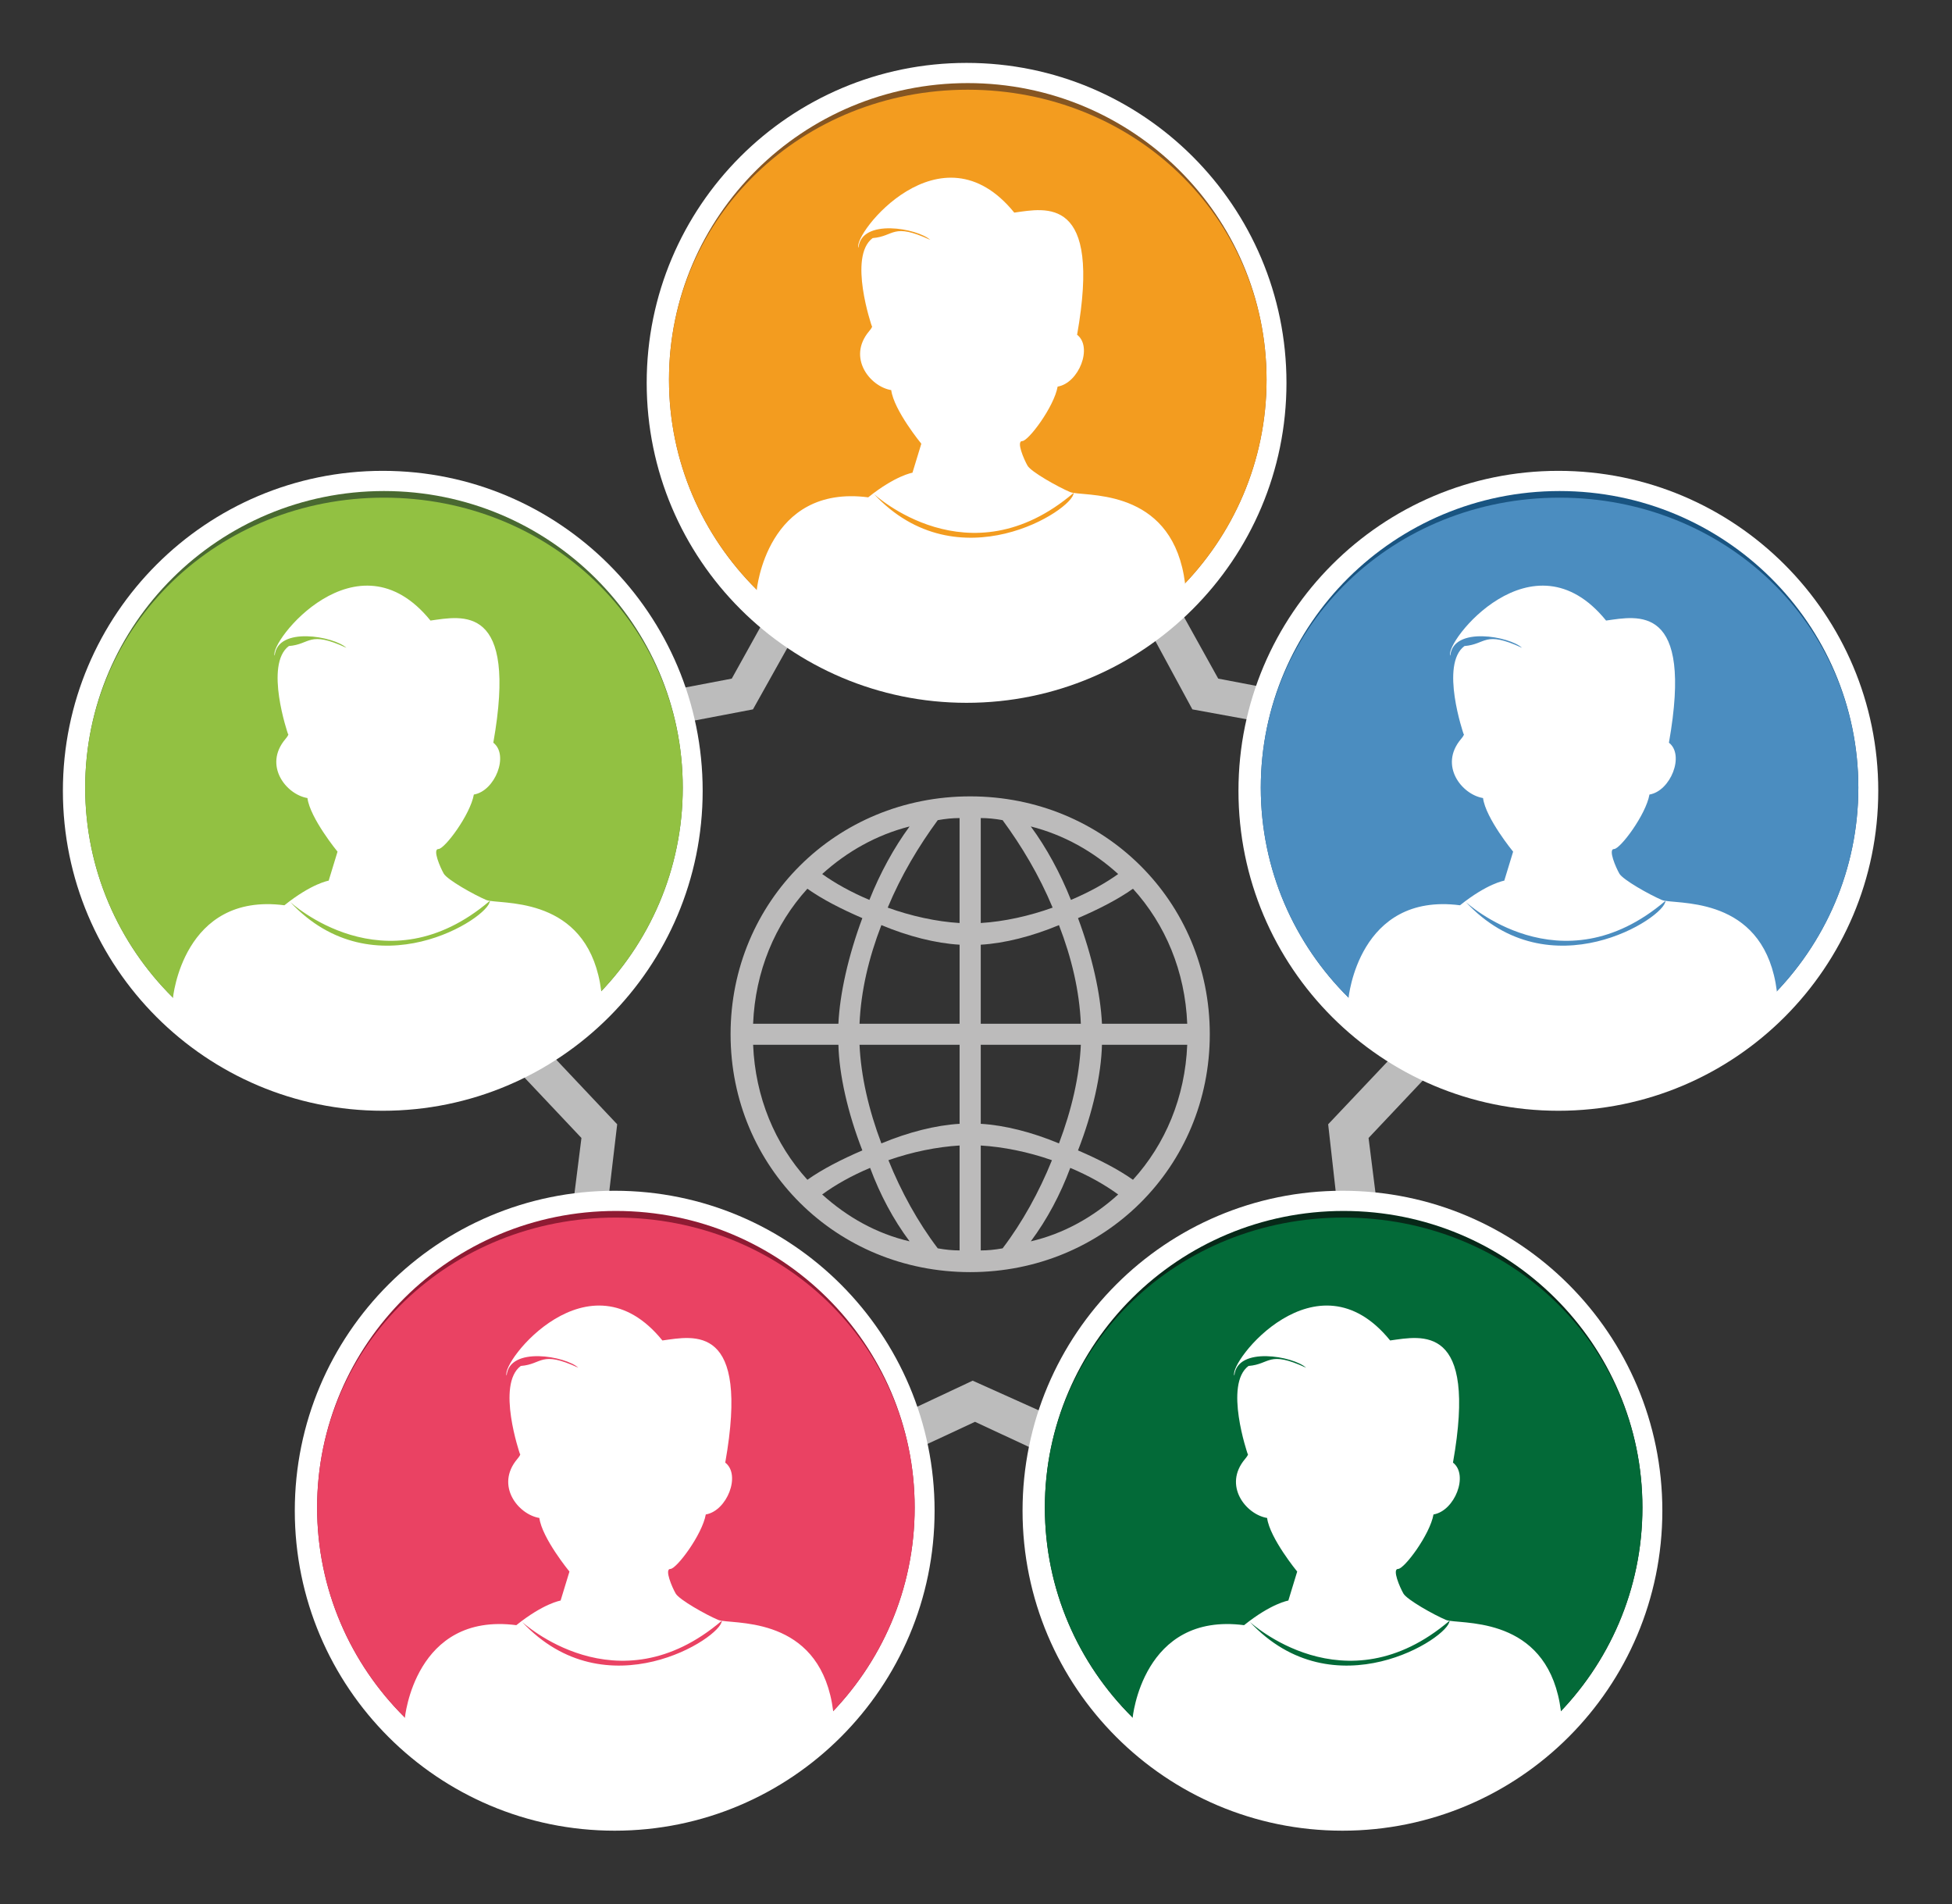
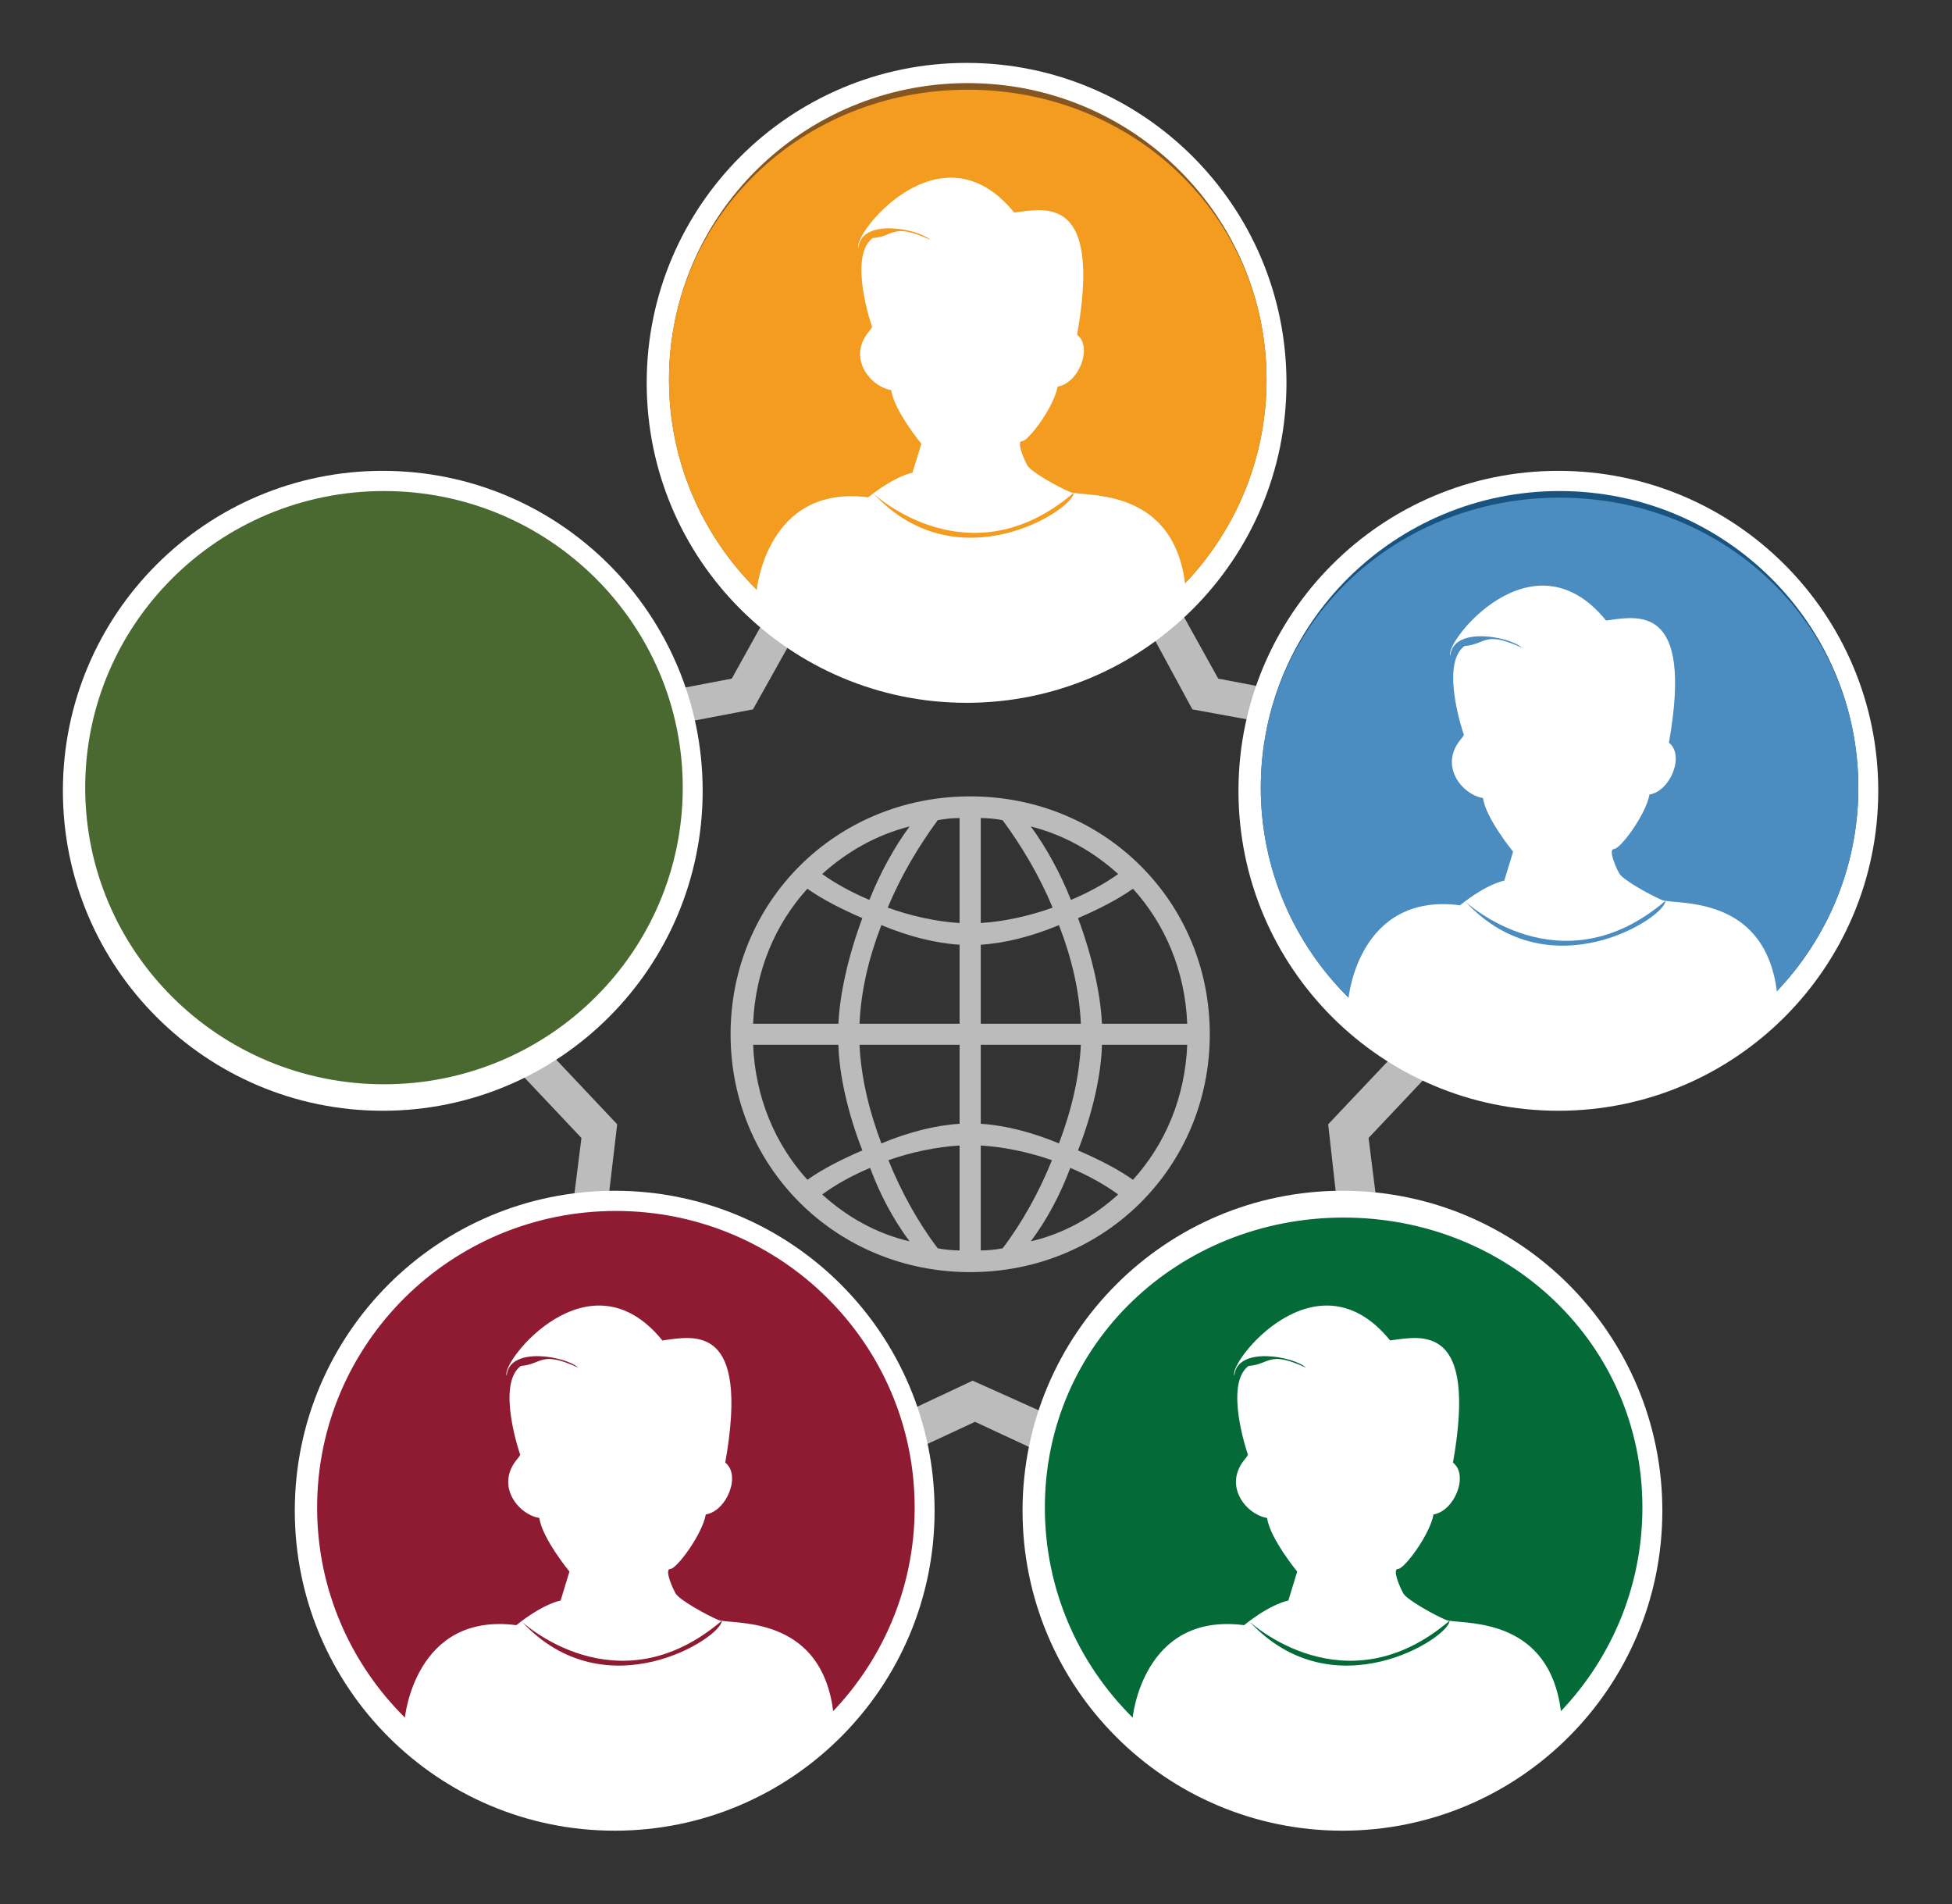
<svg xmlns="http://www.w3.org/2000/svg" version="1.1" id="Layer_1" x="0px" y="0px" width="124.154px" height="121.087px" viewBox="0 0 124.154 121.087" enable-background="new 0 0 124.154 121.087" xml:space="preserve">
  <rect x="0" y="0" width="124.154" height="121.087" fill="#333333" stroke="none" />
  <g>
    <path fill-rule="evenodd" clip-rule="evenodd" fill="#BCBCBC" d="M62.014,15.306l15.469,27.847l31.464,6l-21.901,23.21   l3.974,31.554L62.014,90.413l-29.008,13.504l3.976-31.554l-21.902-23.21l31.463-6L62.014,15.306 M47.891,45.109l-28.419,5.42   l19.783,20.964l-3.362,28.501l25.972-12.197l25.744,11.558l-3.133-27.862l20.01-21.151l-28.647-5.233L62.092,19.73L47.891,45.109" />
    <path fill-rule="evenodd" clip-rule="evenodd" fill="#BCBBBB" d="M61.707,50.641c8.517,0,15.24,6.673,15.24,15.126   c0,8.454-6.723,15.127-15.24,15.127c-8.516,0-15.24-6.673-15.24-15.127C46.467,57.314,53.191,50.641,61.707,50.641z M53.325,65.101   c0.09-1.914,0.628-4.316,1.523-6.718c-1.344-0.579-2.555-1.201-3.496-1.869c-2.062,2.27-3.316,5.25-3.452,8.587H53.325z    M47.901,66.436c0.136,3.336,1.39,6.317,3.452,8.586c0.941-0.667,2.151-1.29,3.496-1.868c-0.94-2.403-1.479-4.849-1.523-6.718   H47.901z M57.853,52.554c-2.107,0.534-3.99,1.602-5.559,3.025c0.807,0.579,1.838,1.157,3.003,1.646   C55.969,55.535,56.866,53.888,57.853,52.554z M52.293,75.956c1.569,1.423,3.452,2.492,5.559,2.98   c-1.032-1.379-1.884-2.98-2.51-4.671C54.177,74.754,53.145,75.333,52.293,75.956z M61.034,60.073   c-1.524-0.089-3.272-0.534-4.975-1.246c-0.807,2.091-1.299,4.182-1.39,6.273h6.365V60.073z M54.669,66.436   c0.09,2.001,0.583,4.137,1.39,6.273c1.703-0.711,3.451-1.157,4.975-1.246v-5.027H54.669z M61.034,52.021   c-0.448,0-0.896,0.044-1.39,0.133c-1.209,1.646-2.331,3.515-3.182,5.562c1.479,0.534,3.093,0.89,4.571,0.979V52.021z    M61.034,72.842c-1.434,0.088-3.002,0.4-4.527,0.934c0.806,2.002,1.883,3.959,3.137,5.605c0.494,0.089,0.941,0.133,1.39,0.133   V72.842z M62.379,58.694c1.48-0.089,3.093-0.445,4.572-0.979c-0.851-2.046-1.971-3.916-3.182-5.562   c-0.492-0.089-0.941-0.133-1.39-0.133V58.694z M62.379,65.101h6.366c-0.09-2.091-0.583-4.182-1.391-6.273   c-1.703,0.711-3.451,1.156-4.975,1.246V65.101z M62.379,66.436v5.027c1.524,0.089,3.271,0.534,4.975,1.246   c0.808-2.136,1.301-4.271,1.391-6.273H62.379z M62.379,79.515c0.448,0,0.897-0.044,1.39-0.133c1.254-1.646,2.331-3.604,3.138-5.605   c-1.524-0.534-3.093-0.846-4.528-0.934V79.515z M71.12,55.579c-1.569-1.424-3.451-2.492-5.558-3.025   c0.986,1.334,1.883,2.981,2.553,4.671C69.28,56.736,70.313,56.158,71.12,55.579z M65.562,78.937   c2.106-0.489,3.988-1.557,5.558-2.98c-0.852-0.623-1.883-1.202-3.047-1.691C67.445,75.956,66.592,77.558,65.562,78.937z    M75.512,65.101c-0.134-3.337-1.39-6.317-3.451-8.587c-0.941,0.668-2.152,1.291-3.496,1.869c0.896,2.402,1.435,4.804,1.523,6.718   H75.512z M70.088,66.436c-0.044,1.869-0.582,4.315-1.523,6.718c1.344,0.579,2.555,1.201,3.496,1.868   c2.061-2.269,3.317-5.25,3.451-8.586H70.088z" />
  </g>
  <g>
    <path fill-rule="evenodd" clip-rule="evenodd" fill="#FFFFFF" d="M61.478,4c11.236,0,20.346,9.109,20.346,20.346   s-9.11,20.346-20.346,20.346c-11.237,0-20.346-9.109-20.346-20.346S50.241,4,61.478,4z" />
    <path fill-rule="evenodd" clip-rule="evenodd" fill="#865622" d="M61.554,5.284c10.495,0,19.003,8.444,19.003,18.862   c0,10.417-8.508,18.862-19.003,18.862c-10.495,0-19.003-8.445-19.003-18.862C42.551,13.729,51.059,5.284,61.554,5.284z" />
    <path fill-rule="evenodd" clip-rule="evenodd" fill="#F39C1F" d="M61.554,5.705c10.495,0,19.003,8.024,19.003,18.441   c0,10.417-8.508,18.862-19.003,18.862c-10.495,0-19.003-8.445-19.003-18.862C42.551,13.729,51.059,5.705,61.554,5.705z" />
    <path fill-rule="evenodd" clip-rule="evenodd" fill="#FFFFFF" d="M75.375,37.101c0,2.104-15.551,12.651-27.247,0.447   c0,0,0.619-6.761,7.093-5.923c1.745-1.397,2.815-1.565,2.815-1.565l0.563-1.844c0,0-1.746-2.123-1.914-3.409   c-1.352-0.223-2.815-2.067-1.408-3.744c0.282-0.335,0.169-0.335,0.169-0.335s-1.52-4.415,0.057-5.588   c1.407-0.112,1.238-1.006,3.659,0.112c-0.789-0.727-4.392-1.397-4.56,0.503c-0.394-0.838,5.235-7.991,9.908-2.235   c2.027-0.28,5.573-1.118,3.997,7.767c1.013,0.782,0.113,3.073-1.238,3.297c-0.226,1.285-1.858,3.464-2.252,3.464   c-0.394,0,0.112,1.173,0.337,1.564c0.226,0.391,1.915,1.341,2.703,1.676c0.054,0.023,0.131,0.041,0.229,0.056   c-6.669,5.682-12.709,0.062-12.709,0.062c5.347,5.744,12.705,1.003,12.71-0.061C69.611,31.55,74.641,31.272,75.375,37.101z" />
  </g>
  <g>
    <path fill-rule="evenodd" clip-rule="evenodd" fill="#FFFFFF" d="M24.346,29.941c11.237,0,20.346,9.109,20.346,20.346   c0,11.236-9.109,20.346-20.346,20.346S4,61.524,4,50.288C4,39.051,13.109,29.941,24.346,29.941z" />
    <path fill-rule="evenodd" clip-rule="evenodd" fill="#496931" d="M24.422,31.225c10.495,0,19.003,8.445,19.003,18.862   c0,10.417-8.508,18.862-19.003,18.862S5.419,60.504,5.419,50.087C5.419,39.67,13.927,31.225,24.422,31.225z" />
-     <path fill-rule="evenodd" clip-rule="evenodd" fill="#92C142" d="M24.422,31.646c10.495,0,19.003,8.024,19.003,18.441   c0,10.417-8.508,18.862-19.003,18.862S5.419,60.504,5.419,50.087C5.419,39.67,13.927,31.646,24.422,31.646z" />
-     <path fill-rule="evenodd" clip-rule="evenodd" fill="#FFFFFF" d="M38.244,63.042c0,2.105-15.551,12.651-27.247,0.447   c0,0,0.619-6.761,7.093-5.923c1.745-1.397,2.815-1.565,2.815-1.565l0.563-1.844c0,0-1.745-2.124-1.914-3.409   c-1.351-0.223-2.815-2.067-1.408-3.744c0.282-0.335,0.169-0.335,0.169-0.335s-1.52-4.414,0.057-5.587   c1.407-0.112,1.238-1.006,3.659,0.111c-0.788-0.726-4.391-1.396-4.56,0.503c-0.394-0.838,5.236-7.99,9.908-2.235   c2.027-0.279,5.573-1.118,3.997,7.767c1.014,0.782,0.113,3.073-1.238,3.297c-0.226,1.285-1.858,3.464-2.251,3.464   c-0.395,0,0.112,1.173,0.337,1.564c0.225,0.391,1.914,1.341,2.702,1.676c0.054,0.023,0.131,0.041,0.229,0.056   c-6.669,5.682-12.709,0.062-12.709,0.062c5.347,5.744,12.705,1.002,12.711-0.062C32.479,57.492,37.509,57.213,38.244,63.042z" />
  </g>
  <g>
    <path fill-rule="evenodd" clip-rule="evenodd" fill="#FFFFFF" d="M99.118,29.941c11.237,0,20.346,9.109,20.346,20.346   c0,11.236-9.109,20.346-20.346,20.346s-20.347-9.11-20.347-20.346C78.771,39.051,87.881,29.941,99.118,29.941z" />
    <path fill-rule="evenodd" clip-rule="evenodd" fill="#195481" d="M99.194,31.225c10.495,0,19.003,8.445,19.003,18.862   c0,10.417-8.508,18.862-19.003,18.862c-10.495,0-19.003-8.445-19.003-18.862C80.191,39.67,88.699,31.225,99.194,31.225z" />
    <path fill-rule="evenodd" clip-rule="evenodd" fill="#4B8DC0" d="M99.194,31.646c10.495,0,19.003,8.024,19.003,18.441   c0,10.417-8.508,18.862-19.003,18.862c-10.495,0-19.003-8.445-19.003-18.862C80.191,39.67,88.699,31.646,99.194,31.646z" />
    <path fill-rule="evenodd" clip-rule="evenodd" fill="#FFFFFF" d="M113.016,63.042c0,2.105-15.551,12.651-27.247,0.447   c0,0,0.62-6.761,7.093-5.923c1.745-1.397,2.815-1.565,2.815-1.565l0.563-1.844c0,0-1.746-2.124-1.914-3.409   c-1.352-0.223-2.815-2.067-1.408-3.744c0.282-0.335,0.169-0.335,0.169-0.335s-1.52-4.414,0.057-5.587   c1.407-0.112,1.238-1.006,3.66,0.111c-0.789-0.726-4.392-1.396-4.56,0.503c-0.395-0.838,5.235-7.99,9.908-2.235   c2.026-0.279,5.573-1.118,3.997,7.767c1.013,0.782,0.113,3.073-1.238,3.297c-0.226,1.285-1.858,3.464-2.251,3.464   c-0.395,0,0.112,1.173,0.337,1.564c0.225,0.391,1.914,1.341,2.702,1.676c0.054,0.023,0.131,0.041,0.229,0.056   c-6.669,5.682-12.709,0.062-12.709,0.062c5.347,5.744,12.705,1.002,12.71-0.062C107.251,57.492,112.281,57.213,113.016,63.042z" />
  </g>
  <g>
    <path fill-rule="evenodd" clip-rule="evenodd" fill="#FFFFFF" d="M85.385,75.72c11.236,0,20.346,9.109,20.346,20.346   s-9.11,20.347-20.346,20.347c-11.237,0-20.347-9.11-20.347-20.347S74.147,75.72,85.385,75.72z" />
-     <path fill-rule="evenodd" clip-rule="evenodd" fill="#072818" d="M85.46,77.004c10.495,0,19.003,8.445,19.003,18.862   c0,10.417-8.508,18.862-19.003,18.862c-10.495,0-19.003-8.445-19.003-18.862C66.458,85.449,74.966,77.004,85.46,77.004z" />
    <path fill-rule="evenodd" clip-rule="evenodd" fill="#036A38" d="M85.46,77.425c10.495,0,19.003,8.024,19.003,18.441   c0,10.417-8.508,18.862-19.003,18.862c-10.495,0-19.003-8.445-19.003-18.862C66.458,85.449,74.966,77.425,85.46,77.425z" />
    <path fill-rule="evenodd" clip-rule="evenodd" fill="#FFFFFF" d="M99.282,108.82c0,2.105-15.551,12.651-27.247,0.447   c0,0,0.619-6.761,7.093-5.923c1.745-1.397,2.815-1.564,2.815-1.564l0.563-1.844c0,0-1.745-2.124-1.914-3.409   c-1.352-0.223-2.815-2.067-1.408-3.744c0.282-0.335,0.169-0.335,0.169-0.335s-1.52-4.414,0.057-5.587   c1.407-0.112,1.238-1.006,3.659,0.111c-0.789-0.726-4.392-1.396-4.56,0.503c-0.395-0.838,5.236-7.99,9.908-2.235   c2.027-0.28,5.573-1.118,3.997,7.767c1.013,0.782,0.113,3.073-1.239,3.297c-0.225,1.285-1.858,3.464-2.251,3.464   c-0.395,0,0.112,1.174,0.338,1.565c0.225,0.391,1.914,1.341,2.702,1.676c0.054,0.023,0.131,0.041,0.229,0.056   c-6.669,5.682-12.709,0.062-12.709,0.062c5.347,5.744,12.706,1.002,12.711-0.062C93.518,103.27,98.547,102.992,99.282,108.82z" />
  </g>
  <g>
    <path fill-rule="evenodd" clip-rule="evenodd" fill="#FFFFFF" d="M39.097,75.72c11.237,0,20.346,9.109,20.346,20.346   s-9.109,20.347-20.346,20.347s-20.347-9.11-20.347-20.347S27.86,75.72,39.097,75.72z" />
-     <path fill-rule="evenodd" clip-rule="evenodd" fill="#8F1B33" d="M39.173,77.004c10.495,0,19.003,8.445,19.003,18.862   c0,10.417-8.508,18.862-19.003,18.862c-10.495,0-19.003-8.445-19.003-18.862C20.17,85.449,28.678,77.004,39.173,77.004z" />
-     <path fill-rule="evenodd" clip-rule="evenodd" fill="#EA4263" d="M39.173,77.425c10.495,0,19.003,8.024,19.003,18.441   c0,10.417-8.508,18.862-19.003,18.862c-10.495,0-19.003-8.445-19.003-18.862C20.17,85.449,28.678,77.425,39.173,77.425z" />
+     <path fill-rule="evenodd" clip-rule="evenodd" fill="#8F1B33" d="M39.173,77.004c10.495,0,19.003,8.445,19.003,18.862   c0,10.417-8.508,18.862-19.003,18.862c-10.495,0-19.003-8.445-19.003-18.862C20.17,85.449,28.678,77.004,39.173,77.004" />
    <path fill-rule="evenodd" clip-rule="evenodd" fill="#FFFFFF" d="M52.995,108.82c0,2.105-15.551,12.651-27.247,0.447   c0,0,0.62-6.761,7.093-5.923c1.745-1.397,2.815-1.564,2.815-1.564l0.563-1.844c0,0-1.746-2.124-1.914-3.409   c-1.352-0.223-2.815-2.067-1.408-3.744c0.282-0.335,0.169-0.335,0.169-0.335s-1.52-4.414,0.057-5.587   c1.407-0.112,1.238-1.006,3.66,0.111c-0.789-0.726-4.392-1.396-4.56,0.503c-0.395-0.838,5.235-7.99,9.908-2.235   c2.026-0.28,5.573-1.118,3.997,7.767c1.013,0.782,0.113,3.073-1.238,3.297c-0.226,1.285-1.858,3.464-2.252,3.464   c-0.394,0,0.112,1.174,0.338,1.565c0.225,0.391,1.914,1.341,2.702,1.676c0.054,0.023,0.131,0.041,0.229,0.056   c-6.669,5.682-12.709,0.062-12.709,0.062c5.347,5.744,12.705,1.002,12.71-0.062C47.23,103.27,52.26,102.992,52.995,108.82z" />
  </g>
</svg>